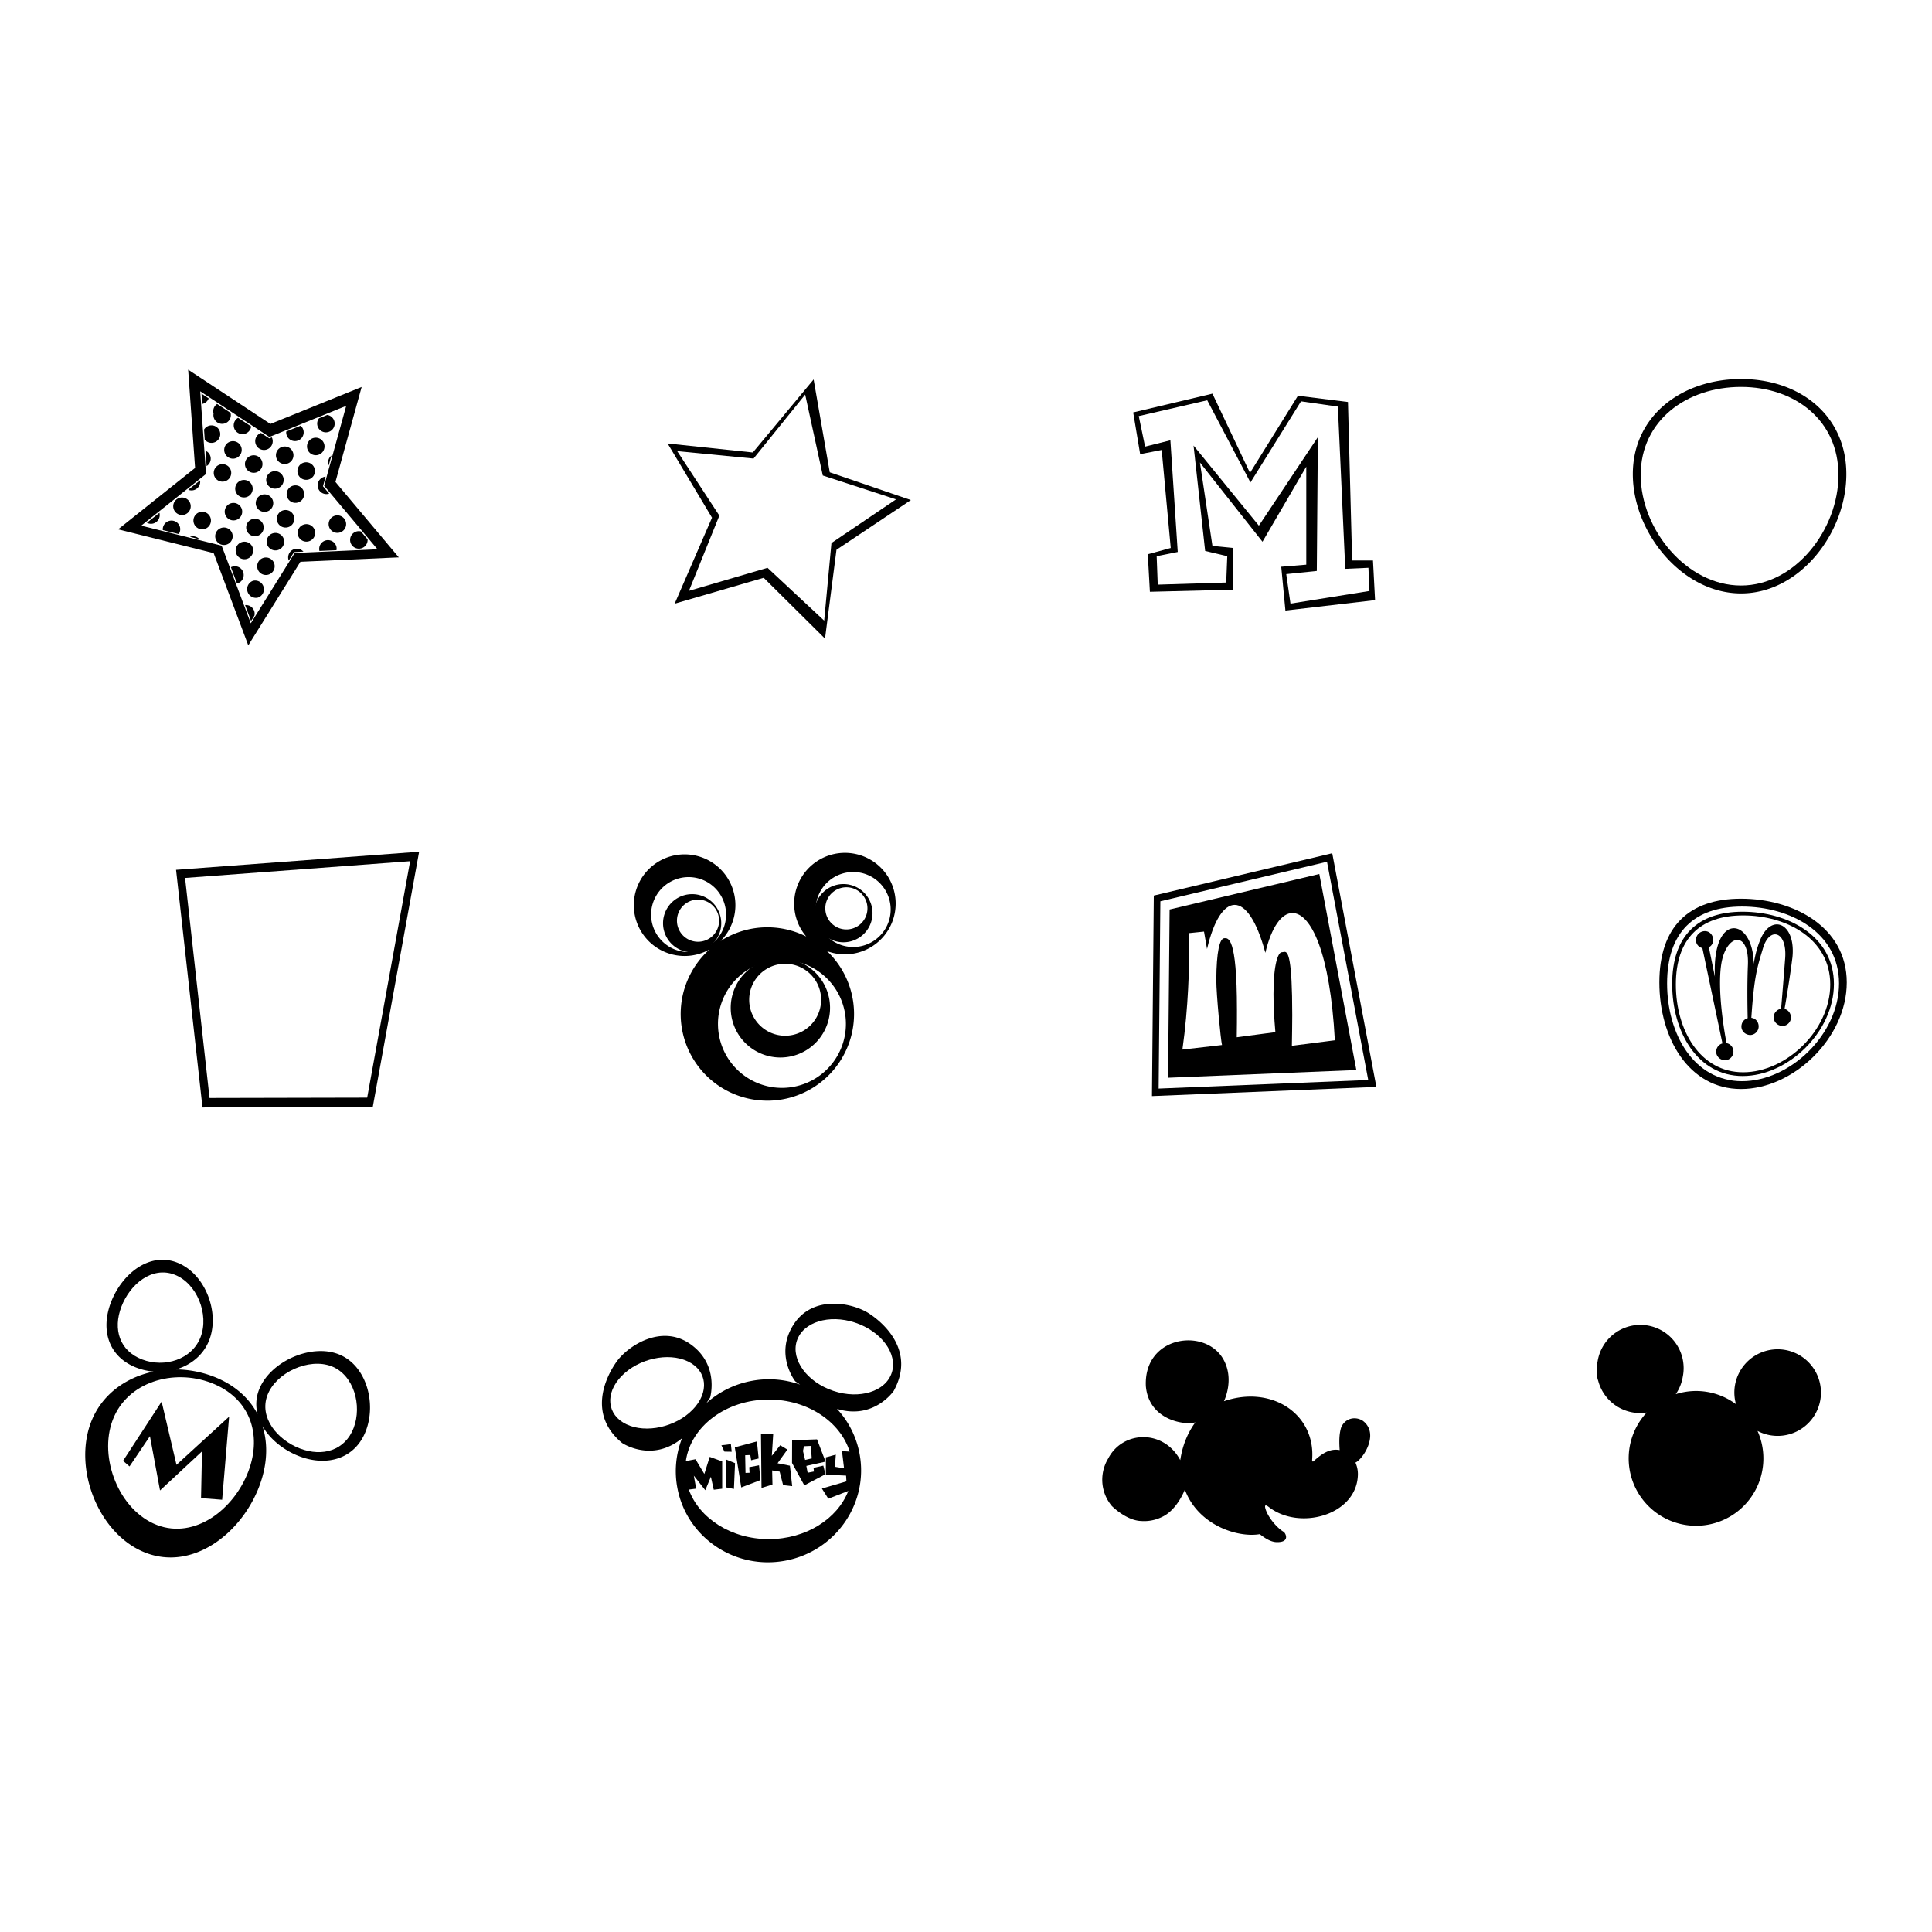
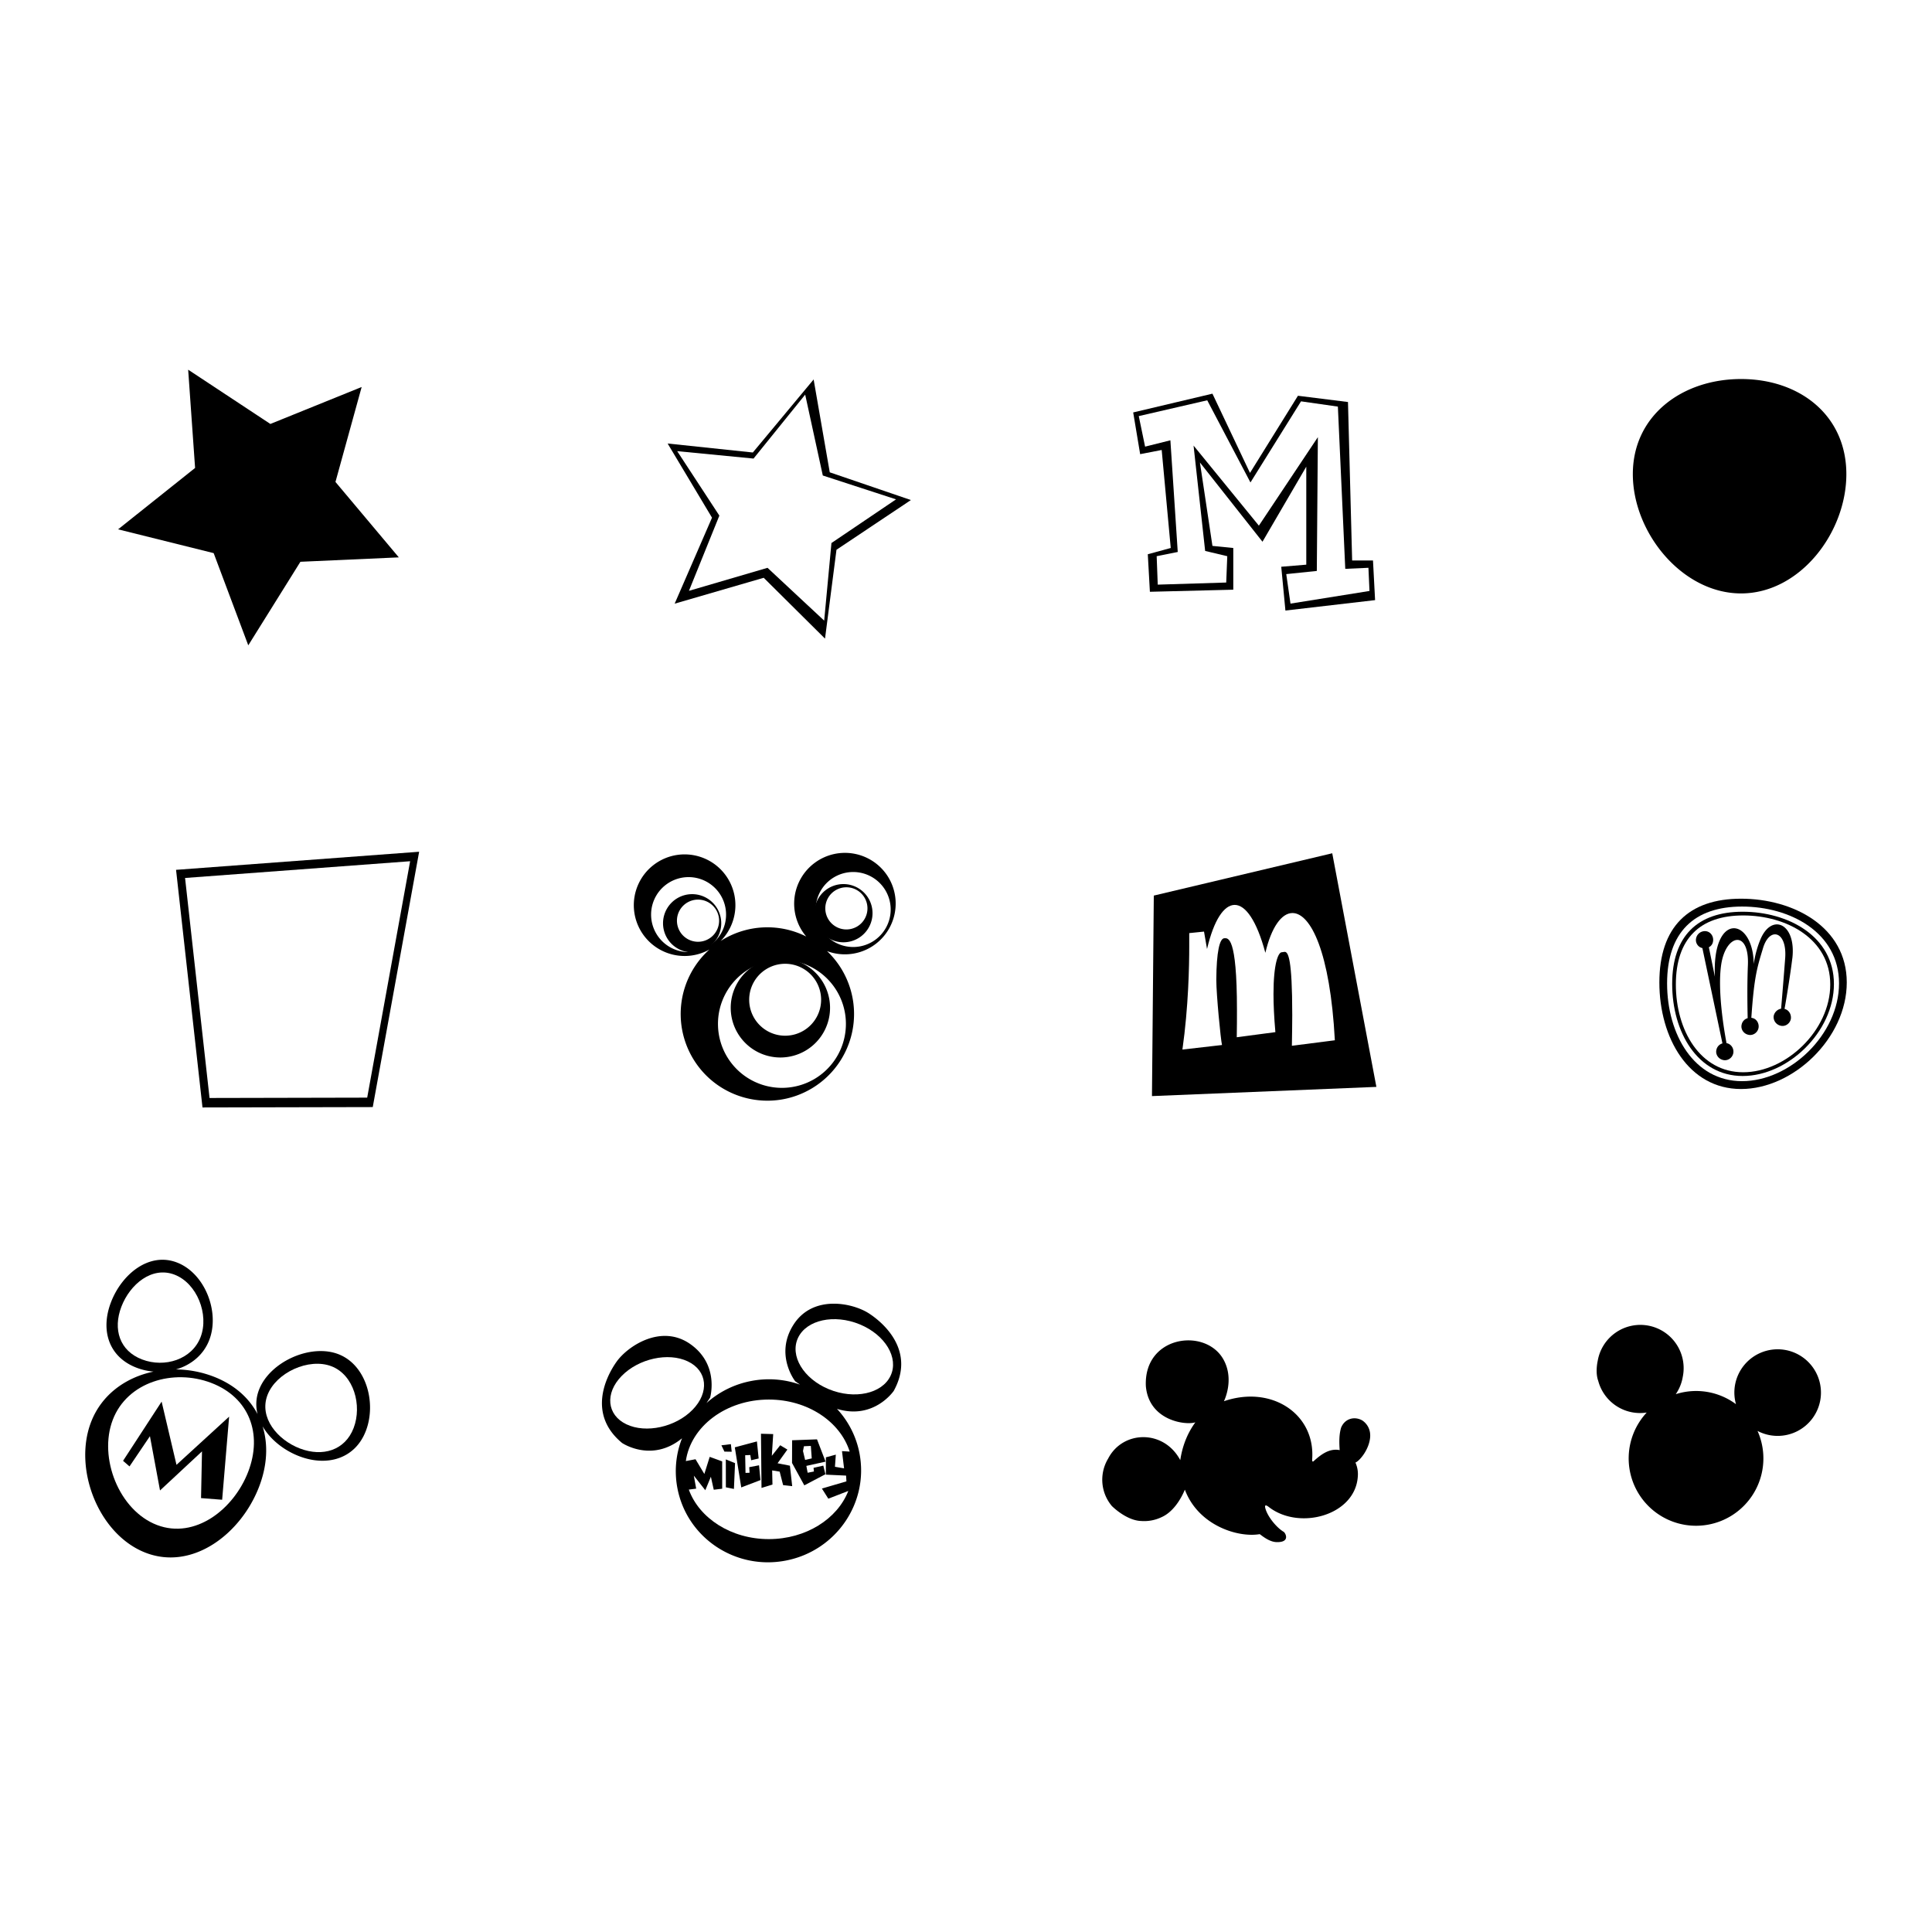
<svg xmlns="http://www.w3.org/2000/svg" width="2500" height="2500" viewBox="0 0 192.756 192.756">
  <g fill-rule="evenodd" clip-rule="evenodd">
    <path fill="#fff" d="M0 0h192.756v192.756H0V0z" />
    <path d="M159.453 137.761a4.32 4.32 0 0 0 4.84 3.167 6.72 6.72 0 1 0 11.056 1.836 4.32 4.32 0 0 0 6.27-3.117 4.32 4.32 0 0 0-8.524-1.415 4.276 4.276 0 0 0 .104 1.863 6.664 6.664 0 0 0-6.008-.997 4.297 4.297 0 0 0 .699-1.73 4.318 4.318 0 1 0-8.489-1.579c.001 0-.264 1.11.052 1.972zM113.854 151.75a4.016 4.016 0 0 0 2.016-.374c1.119-.488 1.904-1.7 2.344-2.752 1.336 3.572 5.295 4.812 7.469 4.437.33.243.988.777 1.682.796 1.402.037.889-.924.699-1.033-.627-.359-1.594-1.452-1.83-2.374-.014-.082-.115-.464.354-.098 3.02 2.355 8.6.864 8.879-3.015a2.83 2.83 0 0 0-.234-1.417c.402-.156 1.367-1.283 1.467-2.531.09-1.187-.811-1.686-.811-1.686-.748-.414-1.711-.186-2.086.733-.213.703-.195 1.502-.143 2.243-1.023-.202-1.857.431-2.58 1.085-.018.032-.189.161-.166-.152.344-4.518-4.023-7.451-8.803-5.811 0 0 1.121-2.215-.109-4.271-1.871-3.094-7.906-2.217-7.68 2.76.291 3.423 3.92 3.938 4.939 3.617-.828 1.134-1.299 2.402-1.506 3.771-1.646-3.082-5.732-2.979-7.193-.159a4.086 4.086 0 0 0-.453 3.157c.158.598.443 1.126.814 1.571-.001 0 1.427 1.454 2.931 1.503zM115.115 89.353l17.803-4.222 4.404 23.308-22.39.918.183-20.004z" />
-     <path fill="#fff" d="M115.77 89.922l16.626-3.942 4.114 21.769-20.912.857.172-18.684z" />
    <path d="M116.693 90.742l14.936-3.542 3.695 19.555-18.785.769.154-16.782z" />
    <path d="M128.891 104.337c.018-1.152.037-2.172.037-3.061 0-5.705-.416-6.31-.756-6.31-.094 0-.189.038-.264.038h-.02c-.359 0-.832 1.134-.832 4.175 0 1.039.057 2.286.189 3.797l-3.854.511c.02-1.002.02-1.908.02-2.721 0-7.443-.908-7.16-1.248-7.16-.49 0-.793 1.398-.812 4.119v.056c0 1.417.436 5.933.568 6.48l-3.949.453c.605-4.27.68-8.331.68-10.314v-1.304l1.475-.151.301 1.738c.682-2.91 1.701-4.401 2.76-4.401 1.076 0 2.191 1.549 3.059 4.779.605-2.569 1.625-3.968 2.703-3.968 1.812 0 3.758 3.873 4.23 12.695l-4.287.549z" fill="#fff" />
    <path d="M33.75 135.102c-2.792-1.066-6.846.778-7.913 3.57a3.946 3.946 0 0 0-.138 2.418c-.857-1.639-2.345-2.966-4.425-3.76a10.766 10.766 0 0 0-3.713-.702c1.481-.431 2.745-1.433 3.323-2.948 1.066-2.792-.445-6.656-3.237-7.723s-5.51 1.183-6.577 3.975-.227 5.463 2.565 6.529a6.233 6.233 0 0 0 1.683.384c-2.768.576-5.185 2.291-6.242 5.057-1.792 4.693.784 11.232 5.477 13.024 4.693 1.793 9.512-1.921 11.304-6.614.81-2.121.908-4.2.342-6.009.763 1.319 2.136 2.405 3.659 2.986 2.792 1.066 5.583.25 6.649-2.542s.035-6.579-2.757-7.645z" />
    <path d="M14.176 135.633c2.25.859 4.981.01 5.84-2.24.859-2.249-.359-5.362-2.608-6.222-2.25-.859-4.439.953-5.298 3.202s-.184 4.4 2.066 5.26zM29.926 144.517c2.249.858 4.498.201 5.357-2.049.859-2.249.027-5.301-2.222-6.159-2.25-.859-5.516.627-6.375 2.876s.991 4.472 3.24 5.332zM15.663 152.149c3.781 1.444 7.664-1.548 9.107-5.329 1.444-3.78.088-7.402-3.693-8.847-3.781-1.443-8.382-.098-9.827 3.684s.632 9.049 4.413 10.492z" fill="#fff" />
    <path d="M20.058 149.466l.095-4.661-4.188 3.898-1.006-5.414-2.038 3.015-.644-.557 3.848-5.907 1.484 6.306 5.251-4.807-.696 8.291-2.106-.164zM173.705 108.651c5.219 0 10.547-5.085 10.547-10.631s-5.328-8.357-10.547-8.357-8.15 2.811-8.15 8.357c0 5.546 2.931 10.631 8.15 10.631z" />
    <path d="M173.805 107.868c4.787 0 9.676-4.666 9.676-9.754s-4.889-7.667-9.676-7.667-7.479 2.58-7.479 7.667 2.692 9.754 7.479 9.754z" fill="#fff" />
    <path d="M173.869 107.352c4.504 0 9.102-4.39 9.102-9.176s-4.598-7.212-9.102-7.212-7.035 2.426-7.035 7.212 2.531 9.176 7.035 9.176z" />
    <path d="M173.916 106.979c4.301 0 8.689-4.189 8.689-8.759s-4.389-6.886-8.689-6.886c-4.299 0-6.715 2.316-6.715 6.886s2.416 8.759 6.715 8.759z" fill="#fff" />
    <path d="M178.818 95.625c-.193 1.592-.58 3.958-.773 5.033.43.107.709.56.623 1.033-.107.451-.559.753-1.01.645-.475-.107-.775-.559-.689-1.011a.925.925 0 0 1 .732-.688c.086-.989.258-3.076.408-5.055.193-2.71-1.57-3.162-2.217-.968-.58 1.915-.881 2.818-1.16 6.926l.064.021c.451.064.752.56.645 1.033-.107.451-.559.753-1.01.645-.475-.107-.775-.559-.668-1.011a.839.839 0 0 1 .602-.645c-.021-1.012-.064-3.206.023-5.293.15-3.57-2.217-3.119-2.668-.021-.365 2.518.258 6.347.537 7.81h.021c.451.086.754.559.645 1.032-.107.452-.559.753-1.01.646-.473-.107-.775-.56-.668-1.011a.844.844 0 0 1 .604-.646l-2.002-9.508a.819.819 0 0 1-.623-.99.894.894 0 0 1 1.033-.688c.451.086.752.56.645 1.054a.747.747 0 0 1-.408.538l.602 2.947c-.301-6.54 3.83-5.938 3.873-1.27 0 0 .15-1.183.623-2.345 1.098-2.817 3.658-1.764 3.227 1.808v-.021h-.001zM39.79 55.609l-9.818.44-5.202 8.336-3.453-9.2-9.536-2.373 7.683-6.125-.691-9.803 8.201 5.414 9.109-3.687-2.614 9.473 6.321 7.525z" />
-     <path fill="#fff" d="M37.661 54.8l-8.263.37-4.378 7.016-2.906-7.744-8.026-1.996 6.467-5.156-.582-8.25 6.902 4.557 7.667-3.103-2.201 7.972 5.32 6.334z" />
    <path d="M20.821 39.748l-.717-.474.072 1.024c.022-.005.044-.006.066-.012a.867.867 0 0 0 .579-.538zM21.307 41.26a.87.87 0 1 0 1.694-.072l-1.341-.885a.87.87 0 0 0-.353.957zM23.351 42.677a.873.873 0 0 0 1.707-.131l-1.303-.86a.87.87 0 0 0-.404.991zM21.338 44.154a.873.873 0 0 0-.476-1.68.867.867 0 0 0-.505.387l.071 1.009a.87.87 0 0 0 .91.284zM31.678 42.5a.873.873 0 1 0 .971-1.1l-.821.332a.87.87 0 0 0-.15.768zM28.586 43.376a.873.873 0 1 0 1.407-.902l-1.435.581a.904.904 0 0 0 .028.321zM25.495 44.252a.873.873 0 1 0 1.626-.614l-.253.102-.825-.544a.869.869 0 0 0-.548 1.056zM23.481 45.73a.873.873 0 1 0-.476-1.68.873.873 0 0 0 .476 1.68zM20.992 45.528a.865.865 0 0 0-.486-.556l.108 1.531a.872.872 0 0 0 .378-.975zM31.708 45.395a.874.874 0 1 0-.477-1.68.874.874 0 0 0 .477 1.68zM28.617 46.271a.874.874 0 1 0-.476-1.681.874.874 0 0 0 .476 1.681zM25.525 47.146a.874.874 0 1 0-.476-1.681.874.874 0 0 0 .476 1.681zM22.434 48.022a.872.872 0 1 0-.474-1.679.872.872 0 0 0 .474 1.679zM19.342 48.898a.871.871 0 0 0 .621-.973l-1.18.941c.173.07.367.087.559.032zM32.774 46.368c.006.022.017.042.024.062l.271-.983a.873.873 0 0 0-.295.921zM30.76 47.846a.874.874 0 1 0-.476-1.681.874.874 0 0 0 .476 1.681zM27.669 48.722a.873.873 0 1 0-.476-1.68.873.873 0 0 0 .476 1.68zM23.499 48.996a.873.873 0 1 0 1.68-.476.873.873 0 0 0-1.68.476zM22.088 49.396a.874.874 0 1 0 0 0zM17.918 49.669a.873.873 0 1 0 .476 1.68.873.873 0 0 0-.476-1.68zM15.302 52.226a.87.87 0 0 0 .604-1.065l-1.249.996c.192.1.421.133.645.069zM31.726 48.66a.873.873 0 0 0 1.078.602c.013-.004.024-.01.038-.015l-.618-.735.264-.959a.873.873 0 0 0-.762 1.107zM28.635 49.536a.873.873 0 1 0 1.68-.476.873.873 0 0 0-1.68.476zM25.543 50.412a.874.874 0 1 0 1.681-.477.874.874 0 0 0-1.681.477zM24.132 50.812a.872.872 0 1 0-1.679.474.872.872 0 0 0 1.679-.474zM19.962 51.086a.874.874 0 1 0 .476 1.681.874.874 0 0 0-.476-1.681zM17.949 52.564a.873.873 0 0 0-1.707.322l1.592.396a.87.87 0 0 0 .115-.718zM31.38 50.033a.874.874 0 1 0 0 0zM28.289 50.909a.874.874 0 1 0 .477 1.68.874.874 0 0 0-.477-1.68zM26.275 52.387a.873.873 0 1 0-1.68.476.873.873 0 0 0 1.68-.476zM22.105 52.661a.872.872 0 1 0 .474 1.679.872.872 0 0 0-.474-1.679zM19.014 53.537c-.021.006-.04.017-.06.023l.945.235a.87.87 0 0 0-.885-.258zM33.9 53.13a.873.873 0 1 0-.476-1.68.873.873 0 0 0 .476 1.68zM30.333 52.326a.873.873 0 1 0 .476 1.68.873.873 0 0 0-.476-1.68zM27.241 53.202a.873.873 0 1 0 .476 1.68.873.873 0 0 0-.476-1.68zM25.228 54.68a.874.874 0 1 0-1.682.478.874.874 0 0 0 1.682-.478zM35.568 53.025a.874.874 0 1 0 1.109.788l-.667-.793a.861.861 0 0 0-.442.005zM33.554 54.503a.873.873 0 0 0-1.682.465l1.699-.076a.843.843 0 0 0-.017-.389zM29.385 54.777a.872.872 0 0 0-.602 1.078c.007.025.02.048.028.073l.529-.848.934-.042a.874.874 0 0 0-.889-.261zM26.293 55.653a.873.873 0 1 0 .476 1.68.873.873 0 0 0-.476-1.68zM24.28 57.131a.873.873 0 0 0-1.243-.537l.608 1.621c.011-.002.021-.002.032-.005a.874.874 0 0 0 .603-1.079zM25.246 57.945a.875.875 0 0 0 .476 1.681.874.874 0 0 0-.476-1.681zM25.386 61.417a.872.872 0 0 0-.011-.418.873.873 0 0 0-.922-.63l.591 1.574c.007-.006.016-.01.023-.015l.319-.511zM173.707 59.206c5.857 0 10.504-6.043 10.504-11.902 0-5.858-4.646-9.488-10.504-9.488-5.859 0-10.799 3.63-10.799 9.488 0 5.859 4.94 11.902 10.799 11.902z" />
-     <path d="M173.695 58.416c5.426 0 9.729-5.597 9.729-11.023 0-5.426-4.303-8.788-9.729-8.788s-10.002 3.361-10.002 8.788c0 5.426 4.577 11.023 10.002 11.023z" fill="#fff" />
    <path d="M37.19 110.454l4.628-25.475-24.253 1.805 2.637 23.707 16.988-.037z" />
    <path fill="#fff" d="M36.635 109.512l4.284-23.587-22.455 1.67 2.442 21.951 15.729-.034z" />
    <path d="M82.312 63.715l-6.117-6.069-8.884 2.582 3.726-8.579-4.428-7.4 8.501.897 6.066-7.287 1.609 9.265 8.096 2.766-7.425 4.96-1.144 8.865z" />
    <path fill="#fff" d="M82.229 61.921l-5.654-5.27-7.839 2.297 3.035-7.505-4.207-6.431 7.617.739 5.153-6.38 1.757 8.07 7.308 2.38-6.445 4.357-.725 7.743z" />
    <path d="M86.683 131.032c-1.614-1.043-5.569-1.889-7.504 1.114-1.934 3.003.161 5.666.161 5.666l.482.333a9.293 9.293 0 0 0-4.872-.364 9.291 9.291 0 0 0-4.464 2.204l.361-.543s.961-3.25-1.948-5.323c-2.908-2.073-6.27.176-7.384 1.741-1.113 1.566-2.885 5.275.552 8.107 0 0 2.953 2.006 5.978-.469a8.99 8.99 0 0 0-.458 4.986c.95 4.948 5.786 8.181 10.801 7.218 5.016-.962 8.312-5.754 7.363-10.703a9 9 0 0 0-2.245-4.435c3.687 1.127 5.665-1.798 5.665-1.798 2.144-3.902-.875-6.692-2.488-7.734z" />
    <path d="M82.697 138.604c2.547 1.049 5.302.451 6.152-1.337.851-1.787-.525-4.087-3.073-5.137-2.548-1.049-5.302-.45-6.152 1.337-.85 1.788.526 4.087 3.073 5.137zM69.099 140.652c1.693-1.732 1.483-3.893-.47-4.824-1.953-.933-4.909-.283-6.603 1.449-1.693 1.732-1.482 3.893.471 4.825 1.953.932 4.909.284 6.602-1.45zM82.001 148.513l2.447-.718-.034-.575-2.018-.093.004-1.73.99-.267-.087 1.211.91.157-.207-1.719.767.047c-.938-2.987-4.194-5.192-8.067-5.192-4.272 0-7.792 2.682-8.28 6.138l.966-.183.881 1.47.534-1.708 1.245.452.002 2.726-.842.102-.288-1.295-.556 1.344-1.145-1.454.235 1.297-.735.095c1.038 2.859 4.218 4.94 7.982 4.94 3.705 0 6.844-2.017 7.931-4.807l-1.993.774-.642-1.012zm-10.026-4.314l.946-.116.08.747v.009l-.724-.011-.302-.629zm1.249 4.353l-.804-.163-.005-2.786.921.374v-.009.009h-.001l-.111 2.575zm.73-.151l-.642-4 2.207-.59.171 1.702-.749.175-.083-.52-.511.021.033 1.763.405-.015-.033-.557.978-.188.14 1.478-1.916.731zm4.177-.232l-.344-1.344-.749-.122.031 1.413-1.093.334-.054-5.405 1.22.034-.137 2.166.838-1.053.714.431-.979 1.366 1.232.244.226 2.031v.009l-.905-.104zm.89-2.21l.008-2.263 2.484-.092.854 2.223-1.917.425.128.683.628-.123-.039-.365.975-.222.21.861-2.106 1.108-1.225-2.235z" fill="#fff" />
    <path fill="#fff" d="M80.898 144.261l-.687.03-.096.478.212.887.661-.151-.09-1.244z" />
    <path d="M73.336 145.968h.001v.009h-.001zM80.988 145.505l.001.009-.001-.009zM128.246 60.914l-.416-4.369 2.498-.208v-9.778l-4.369 7.49-6.242-7.906 1.248 8.322 2.08.208v4.161l-8.32.208-.209-3.745 2.289-.624-.903-9.778-2.148.416-.695-4.162 7.906-1.872 3.746 7.906 4.785-7.698 4.992.624.416 15.812h2.08l.209 3.953-8.947 1.04z" />
    <path fill="#fff" d="M113.615 41.514l6.832-1.576 4.311 8.197 5.045-8.093 3.677.526.737 16.186 2.312-.105.104 2.312-7.881 1.262-.422-2.944 3.049-.315.105-13.348-5.886 8.829-6.516-7.988 1.156 10.51 2.207.526-.105 2.627-6.832.21-.106-2.837 2.102-.421-.734-11.141-2.524.631-.631-3.048z" />
    <path d="M88.616 87.502a5.067 5.067 0 1 0-8.178 5.935 8.642 8.642 0 0 0-8.395.355l-.144.091a5.068 5.068 0 1 0-1.121.851 8.65 8.65 0 0 0-1.593 10.949c2.494 4.073 7.818 5.353 11.891 2.858a8.648 8.648 0 0 0 1.437-13.65 5.067 5.067 0 0 0 6.103-7.389z" />
    <path d="M68.7 94.99a3.74 3.74 0 1 0 0-7.48 3.74 3.74 0 0 0 0 7.48z" fill="#fff" />
    <path d="M69.055 95.018a2.904 2.904 0 1 0 0-5.808 2.904 2.904 0 0 0 0 5.808z" />
    <path d="M69.596 93.96a2.103 2.103 0 1 0 0-4.205 2.103 2.103 0 0 0 0 4.205zM87.077 93.932a3.74 3.74 0 1 0-3.908-6.38 3.74 3.74 0 0 0 3.908 6.38z" fill="#fff" />
    <path d="M85.634 93.604a2.904 2.904 0 1 0-3.034-4.952 2.904 2.904 0 0 0 3.034 4.952z" />
    <path d="M85.543 92.421a2.103 2.103 0 1 0-2.198-3.586 2.103 2.103 0 0 0 2.198 3.586zM81.307 107.621a6.382 6.382 0 1 0-6.667-10.884 6.382 6.382 0 0 0 6.667 10.884z" fill="#fff" />
    <path d="M80.366 104.825a4.955 4.955 0 1 0-5.174-8.45 4.955 4.955 0 0 0 5.174 8.45z" />
    <path d="M80.209 102.805a3.588 3.588 0 1 0-3.748-6.12 3.588 3.588 0 0 0 3.748 6.12z" fill="#fff" />
  </g>
</svg>